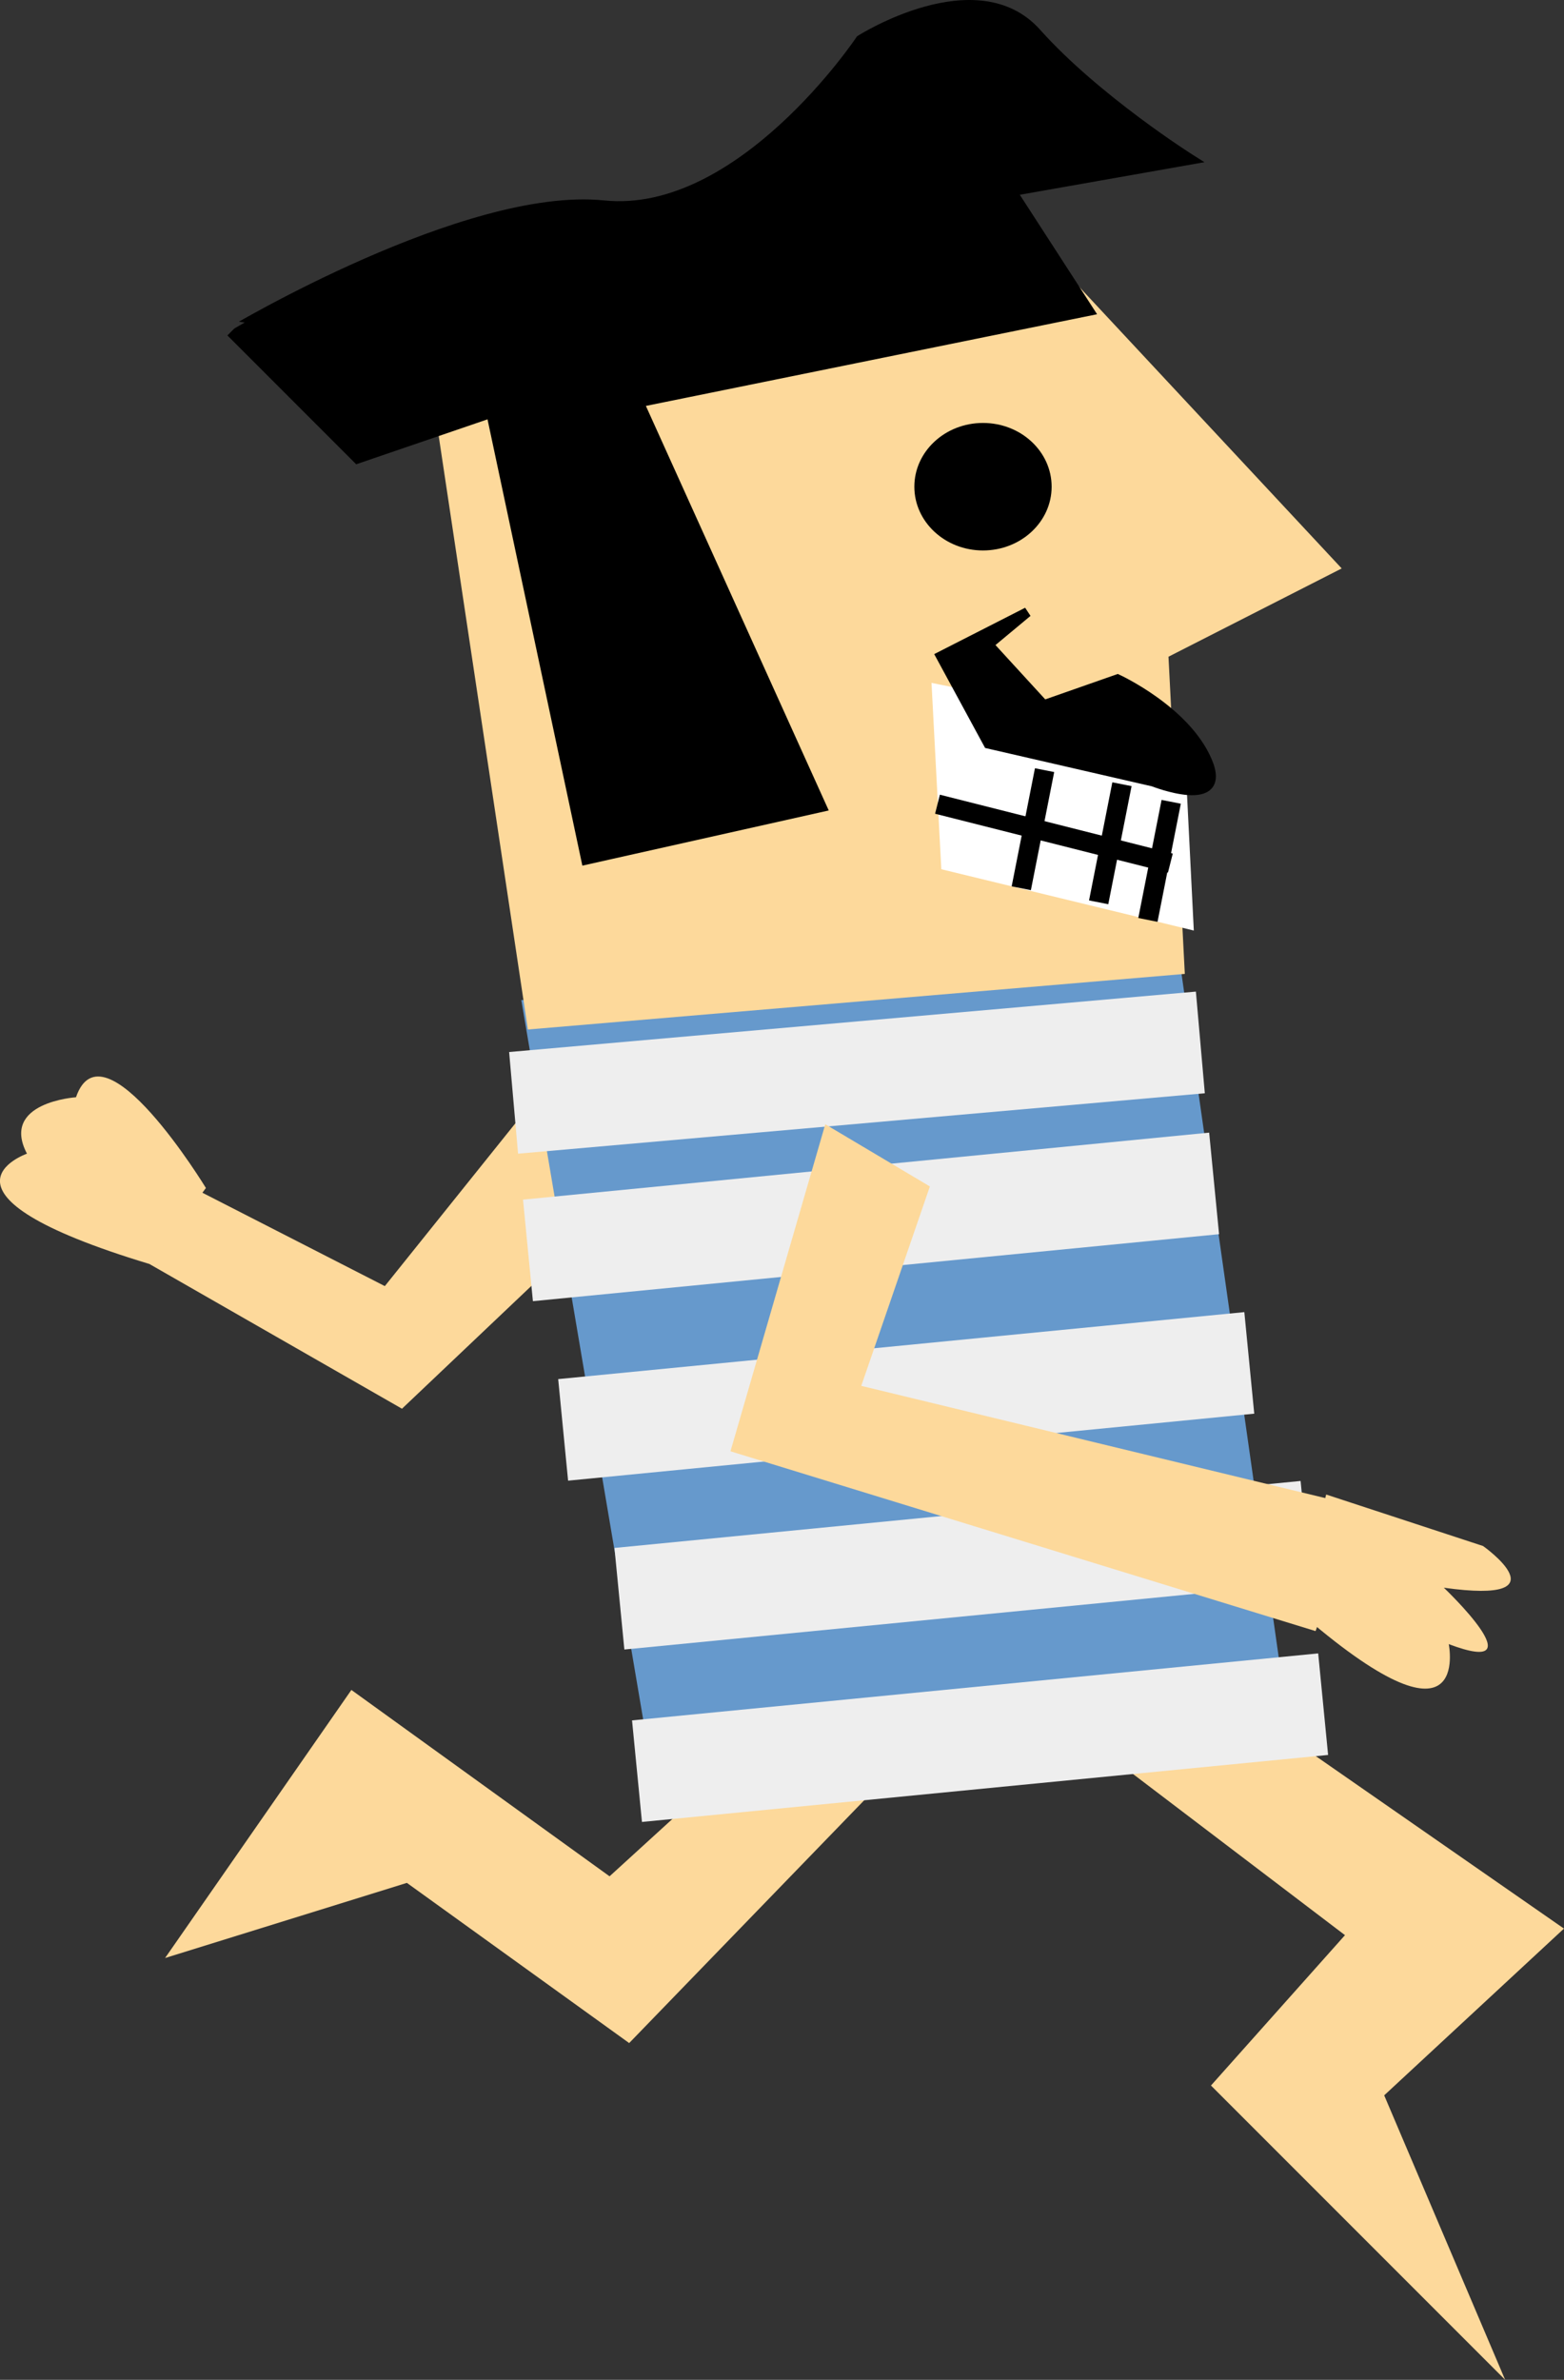
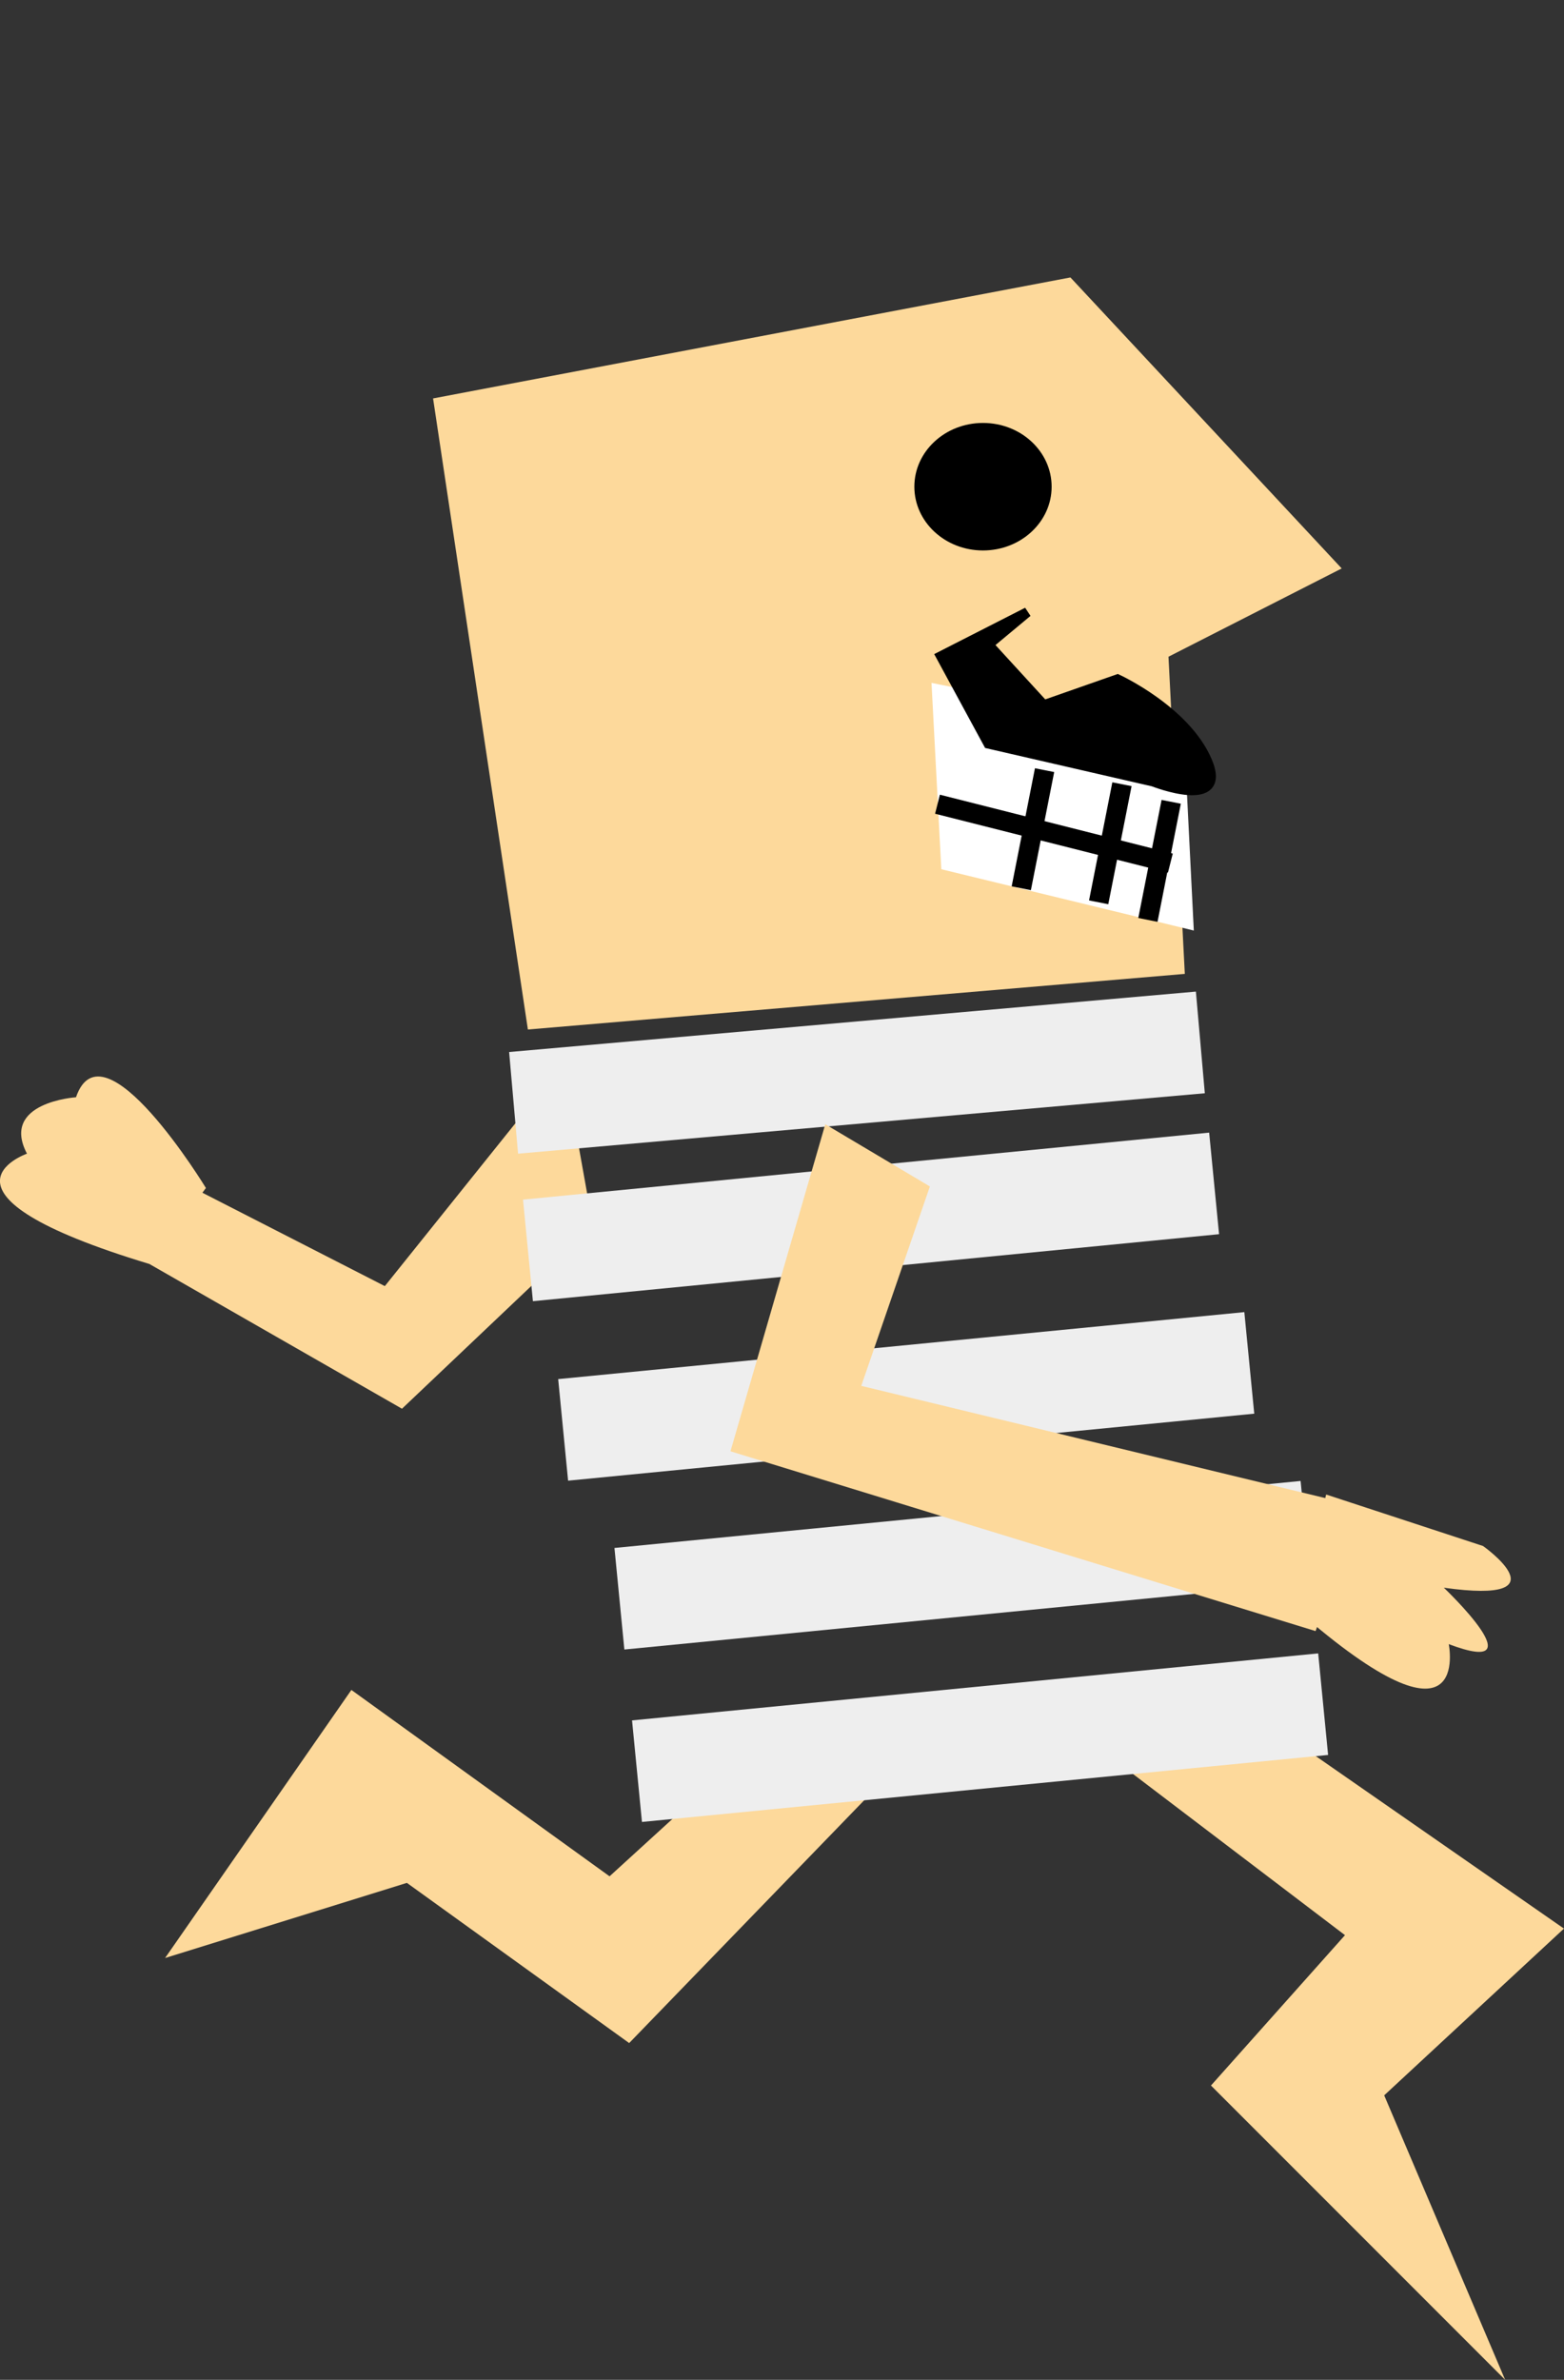
<svg xmlns="http://www.w3.org/2000/svg" viewBox="0 0 159.504 242.619">
  <rect x="0" y="0" width="159.504" height="242.619" fill="#333333" stroke="none" />
  <g transform="matrix(-1 0 0 1 159.5 3.375)">
    <path fill="#fdd99b" d="M141.754 116.742l2.5 8.75-25.75 14.75-19.5-18.5 3-16.75 18.25 22.75z" />
    <path d="M138.5 117.74s10.5-17.251 13.25-9.25c0 0 7.75.5 5 5.75 0 0 11.5 4-12.5 11.25l-5.75-7.75zM0 193.242l18.333 17-12.333 29 30-30-13.667-15.33 25-19-15.666-3.67zM95.334 204.912l22.67-16.33 24.66 7.66-19-27.33-26.33 19-19-17.33-13.667 2.66z" fill="#fdd99b" />
-     <path fill="#69c" d="M27.667 175.582l65.337 1.66 13.33-78.66-67.001-5z" />
    <path fill="#fdd99b" d="M40.333 63.577l-1.666 32.335 66.997 5.67 9.67-64.338L50.333 24.91 22.667 54.577z" />
    <path fill="#fff" d="M38.75 71.493l25.75-5.25-1 19-25.75 6.25z" />
    <path d="M40.386 85.584l-.49-1.94 23.75-6 .49 1.94z" />
    <path d="M48.434 88.422l-1.961.387-2.376-12.04 1.962-.388z" />
    <ellipse cx="91.216" cy="54.122" rx="7" transform="translate(-31.966 -7.878)" ry="6.5" />
    <path fill="#eee" d="M36.185 112.095l69.976 6.83-1.01 10.354-69.977-6.83zM37.538 97.717l70.039 6.16-.912 10.364-70.038-6.16zM32.597 130.393l69.977 6.83-1.011 10.354-69.977-6.83zM26.859 147.607l69.976 6.83-1.01 10.354-69.977-6.83zM25.065 165.186l69.976 6.83-1.01 10.354-69.977-6.83z" />
    <path d="M24.25 148.99l-16 5.25s-8.5 6 4 4.25c0 0-9.75 9.25-.5 5.75 0 0-2.5 12.25 15.5-3.5l-3-11.75z" fill="#fdd99b" />
    <path fill="#fdd99b" d="M25.333 162.912l-4.666-12.67 50.997-12.33-6.997-20.33 10.667-6.34 9.67 33.34z" />
    <path d="M41.89 76.308s-7.706 3.035-5.491-2.113 9.13-8.321 9.13-8.321l7.517 2.634L58.7 62.34l-3.976-3.31 8.817 4.493-4.838 8.919-16.813 3.866z" stroke="#000" />
    <path d="M54.365 87.375l-2.376-12.04 1.962-.388 2.375 12.041zM39.075 78.563l1.962-.388 2.375 12.041-1.961.387z" />
-     <path d="M94.343 37.644L75.69 78.897l24.034 5.38 9.685-45.556 13.631 4.663 12.914-12.914S111.92 16.121 97.93 17.556C83.94 18.991 71.744.696 71.744.696S59.906-6.837 53.808-.02c-6.094 6.815-15.78 12.913-15.78 12.913l18.295 3.228-7.891 12.196 45.916 9.327z" stroke="#000" />
  </g>
</svg>